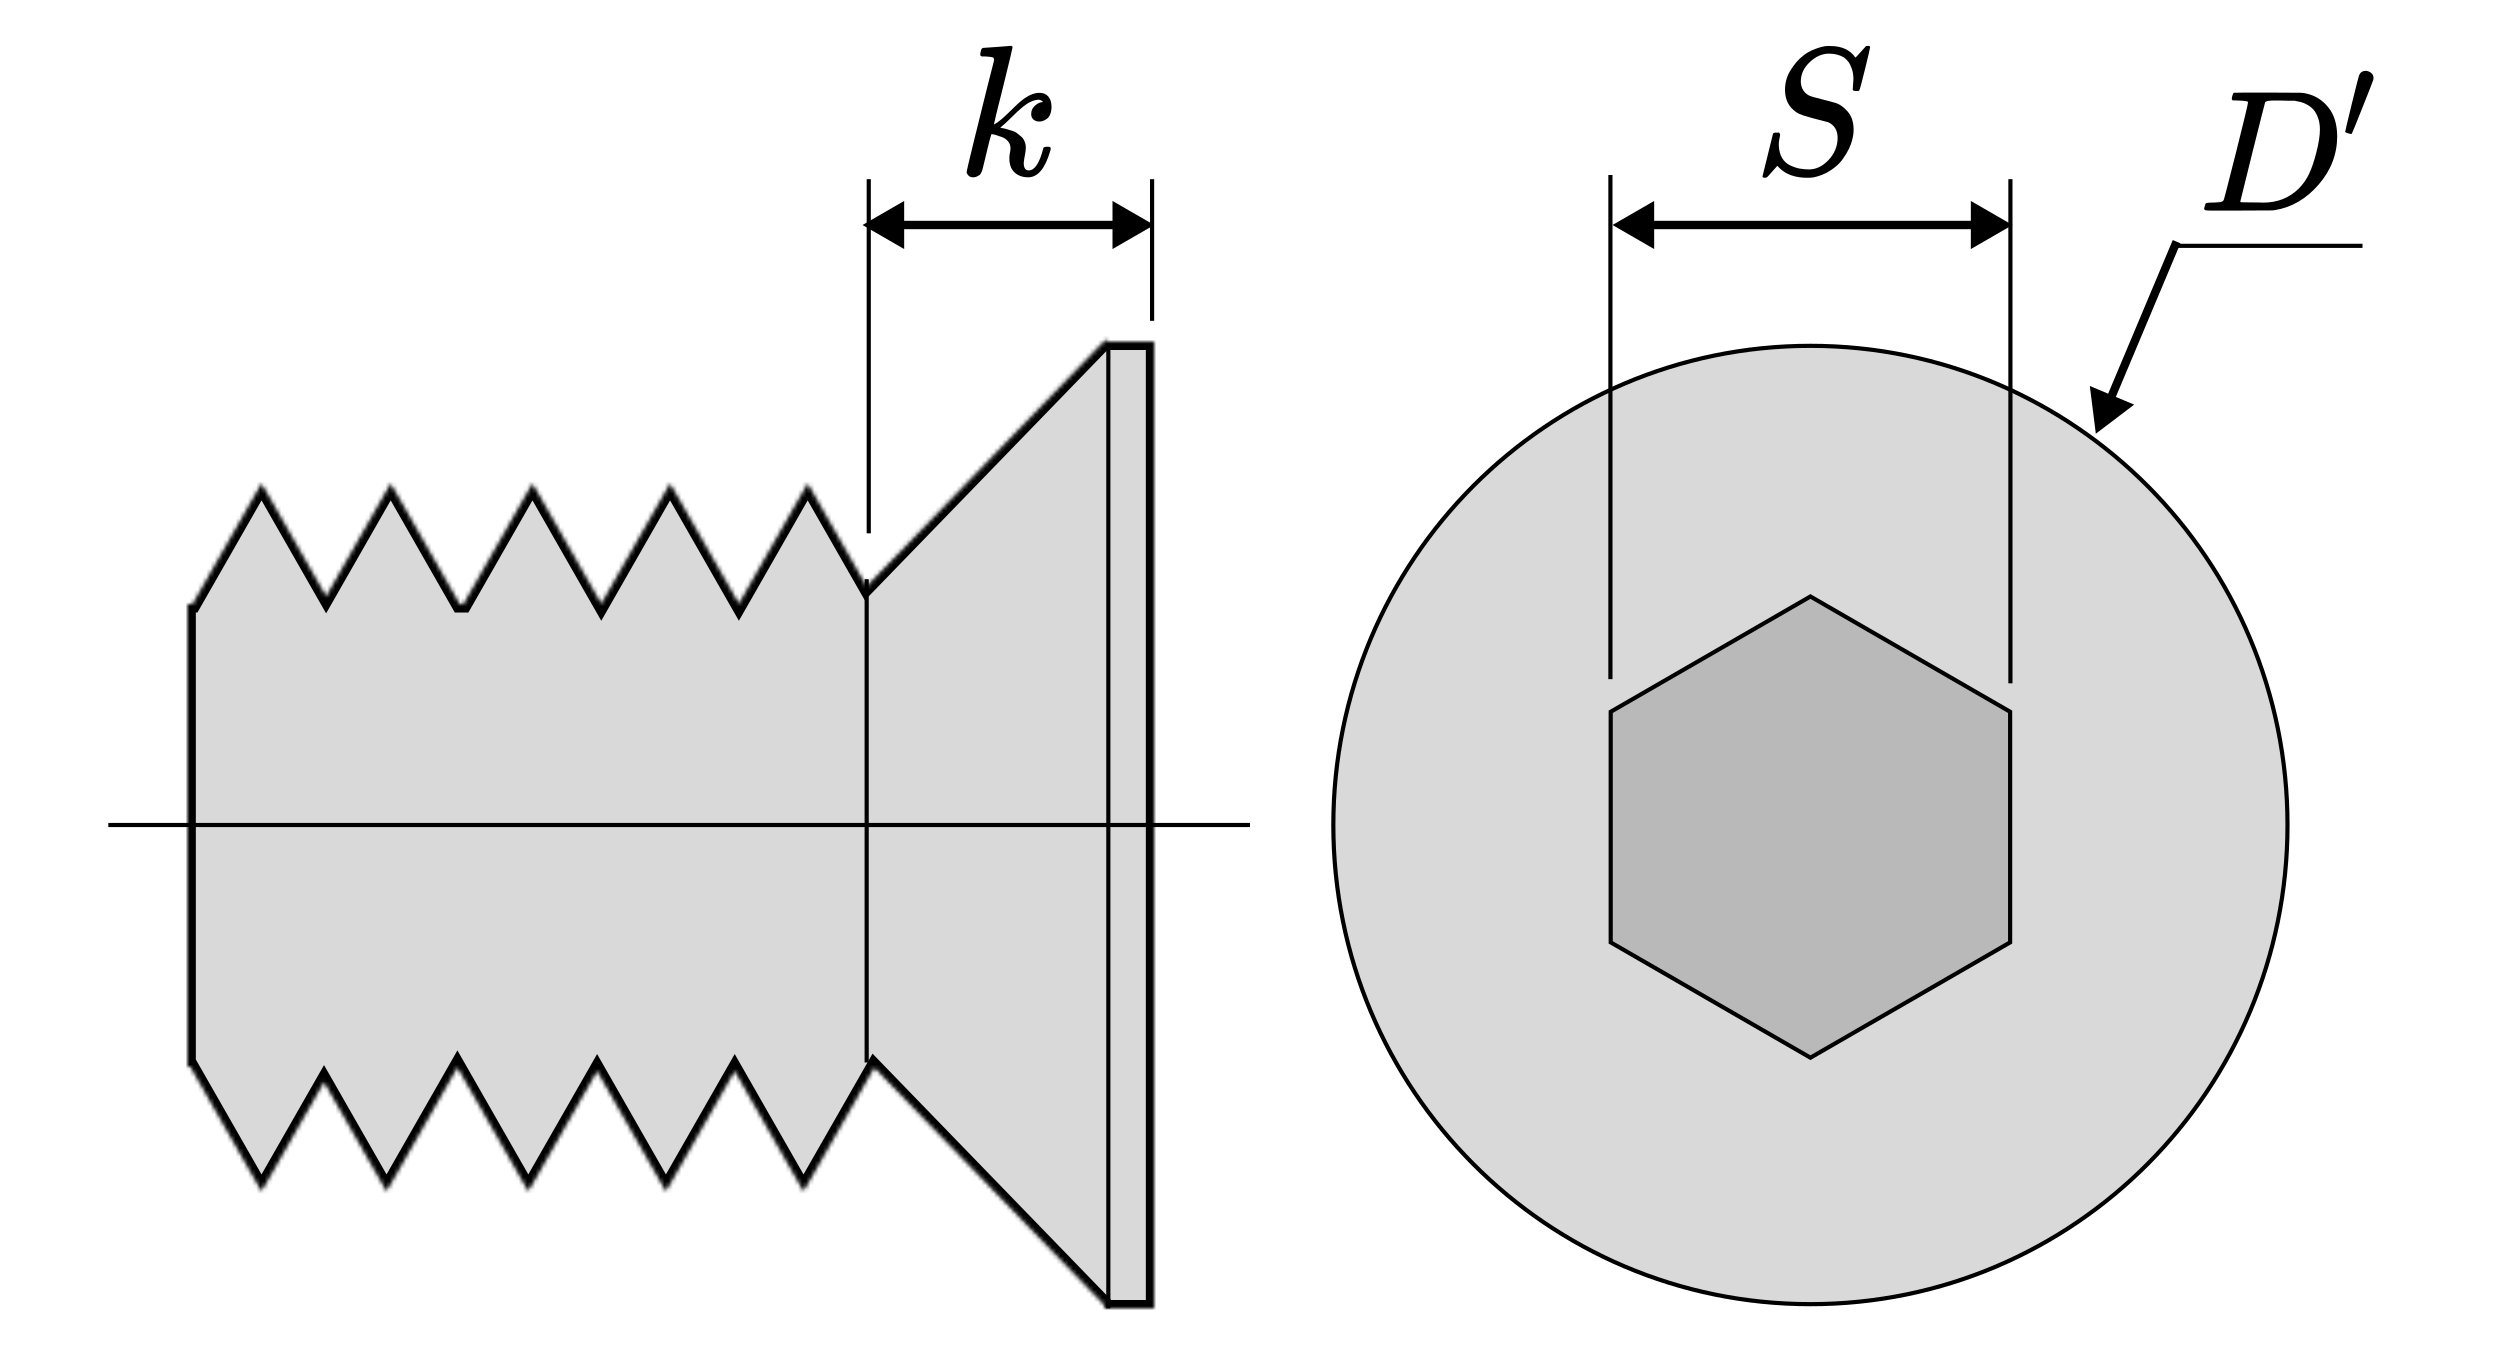
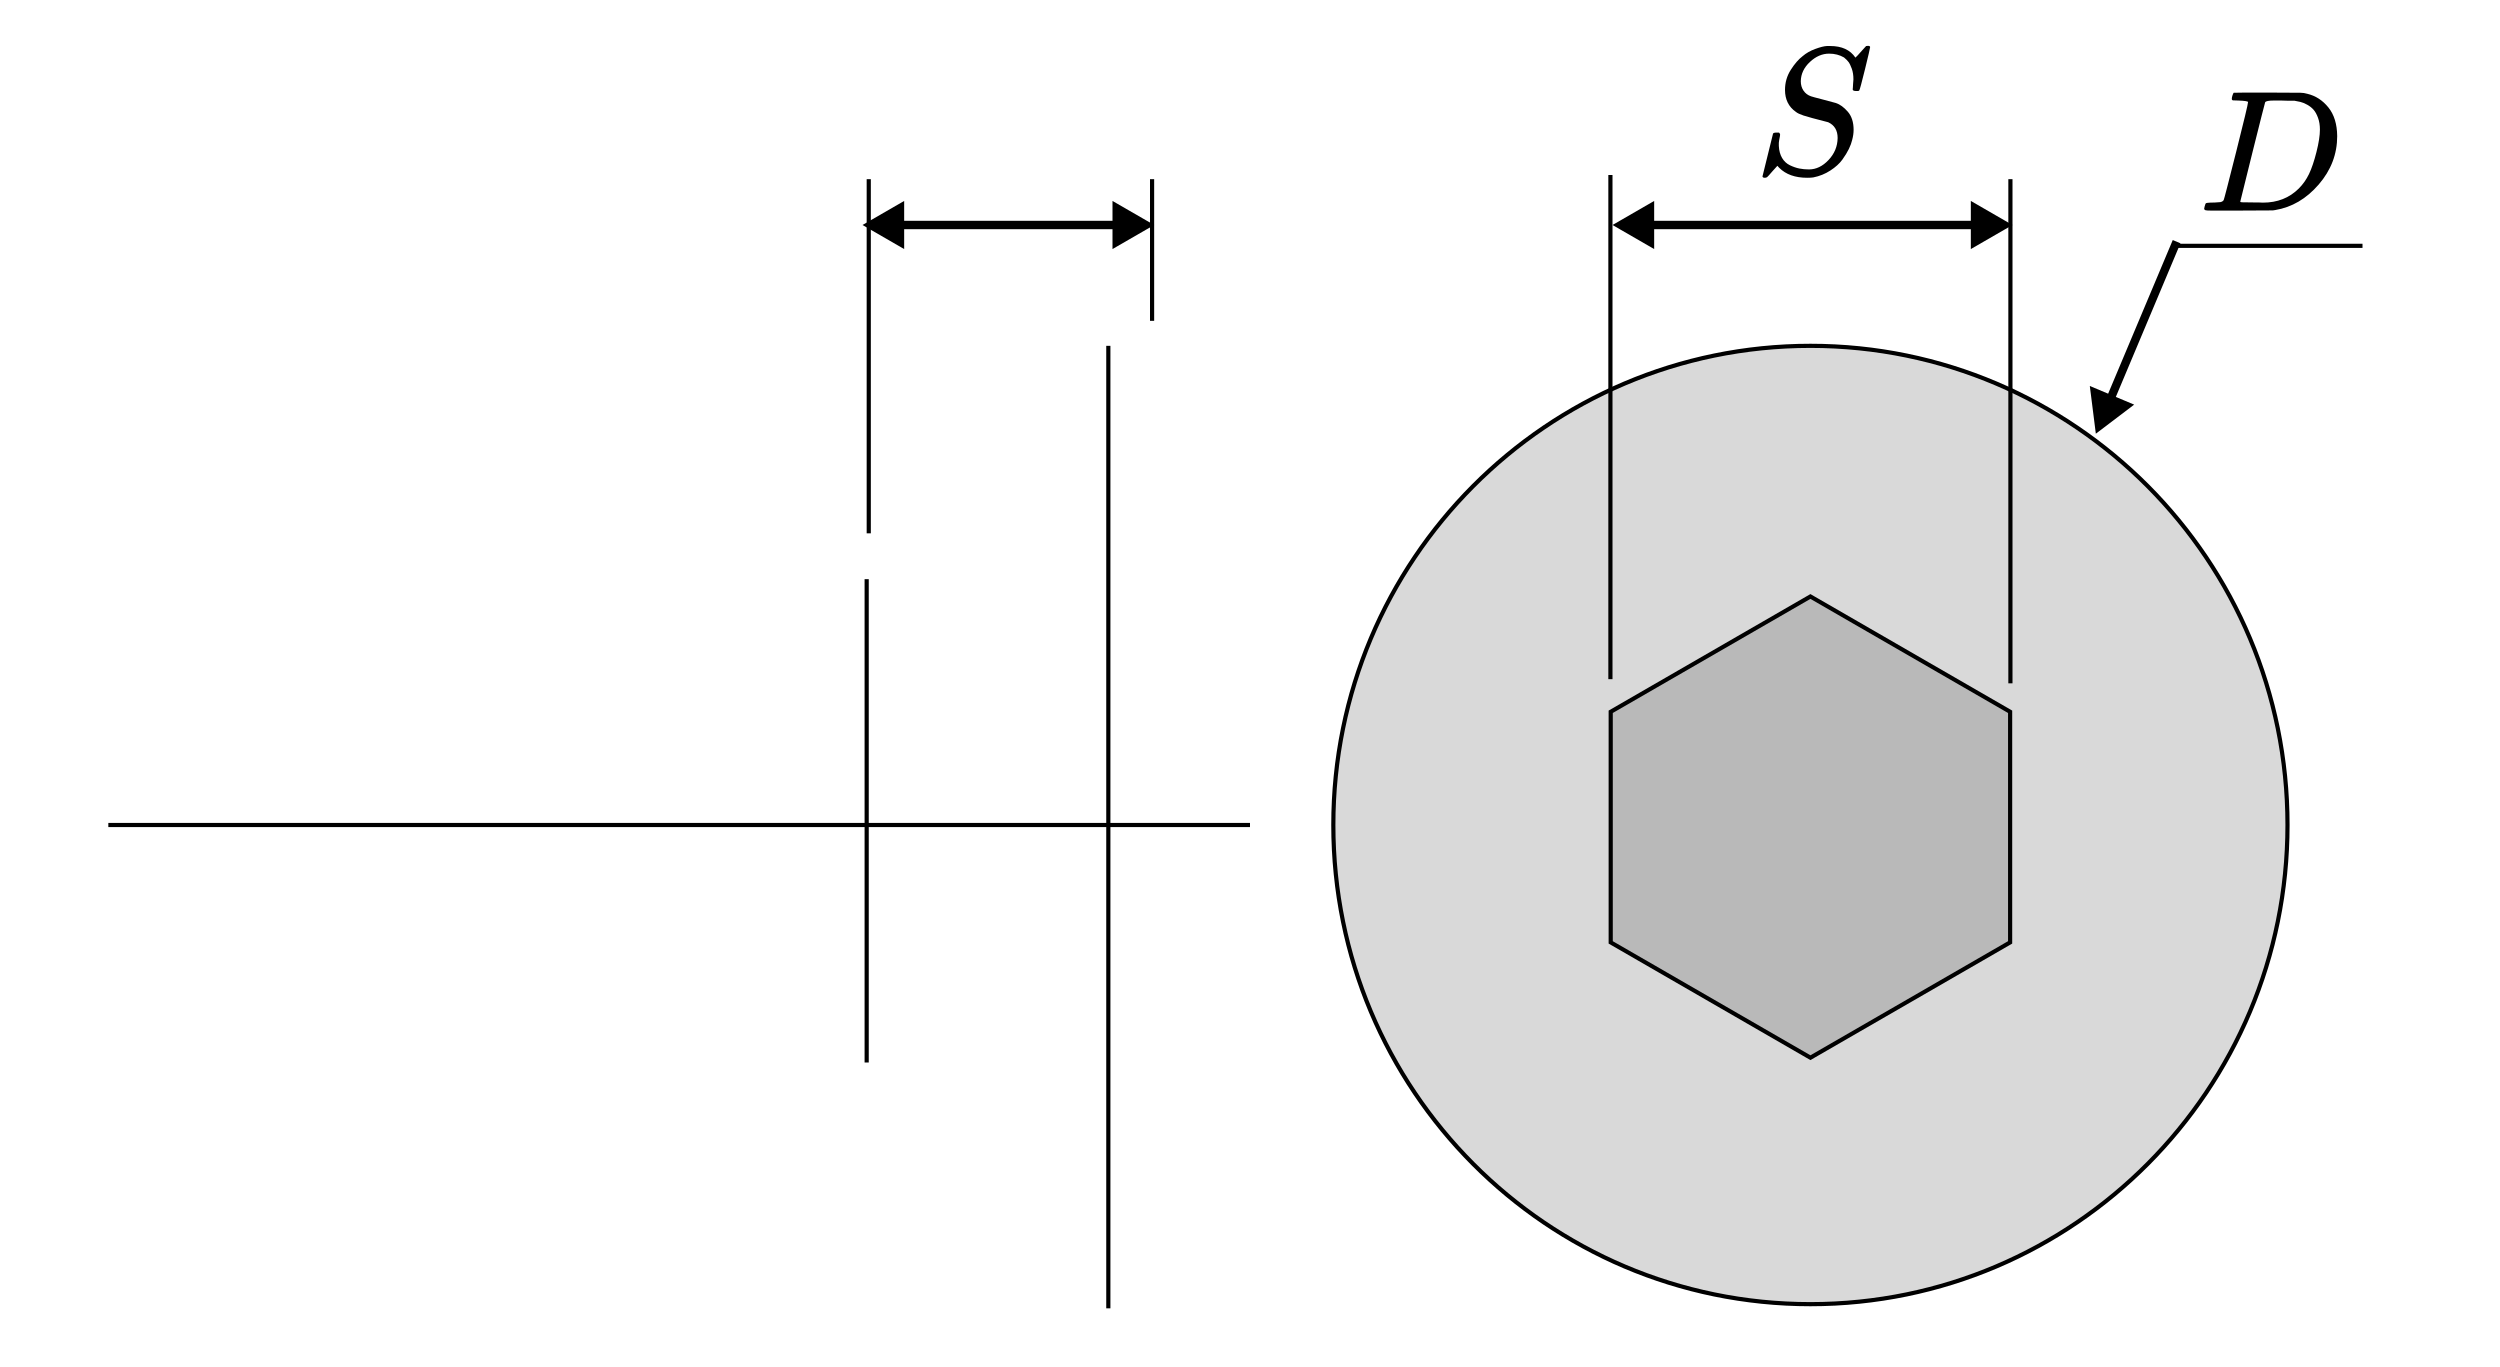
<svg xmlns="http://www.w3.org/2000/svg" width="600" height="328" viewBox="0 0 600 328" fill="none" preserveAspectRatio="xMidYMid meet">
  <rect width="600" height="328" fill="white" />
  <mask id="path-1-inside-1_713_445" fill="white">
-     <path fillRule="evenodd" clipRule="evenodd" d="M265 313.122L209.824 256.177L192.843 285.885L176.33 256.997L159.818 285.885L143.305 256.997L126.793 285.885L109.78 256.121L92.767 285.885L77.767 259.642L62.767 285.885L45.684 256H45V254.803L44.999 254.802H45V145H46.23L62.768 116.068L78.268 143.185L93.768 116.068L110.305 145H111.255L127.793 116.068L144.306 144.956L160.818 116.068L177.331 144.956L193.844 116.068L207.971 140.784L265.586 81.321V82H277V314H265V313.122Z" />
-   </mask>
-   <path fillRule="evenodd" clipRule="evenodd" d="M265 313.122L209.824 256.177L192.843 285.885L176.33 256.997L159.818 285.885L143.305 256.997L126.793 285.885L109.78 256.121L92.767 285.885L77.767 259.642L62.767 285.885L45.684 256H45V254.803L44.999 254.802H45V145H46.23L62.768 116.068L78.268 143.185L93.768 116.068L110.305 145H111.255L127.793 116.068L144.306 144.956L160.818 116.068L177.331 144.956L193.844 116.068L207.971 140.784L265.586 81.321V82H277V314H265V313.122Z" fill="#D9D9D9" />
+     </mask>
  <path d="M265 313.122H267V312.312L266.437 311.731L265 313.122ZM209.824 256.177L211.261 254.785L209.409 252.874L208.088 255.184L209.824 256.177ZM192.843 285.885L191.107 286.877L192.843 289.915L194.579 286.877L192.843 285.885ZM176.33 256.997L178.067 256.004L176.33 252.966L174.594 256.004L176.33 256.997ZM159.818 285.885L158.081 286.877L159.818 289.915L161.554 286.877L159.818 285.885ZM143.305 256.997L145.042 256.004L143.305 252.966L141.569 256.004L143.305 256.997ZM126.793 285.885L125.056 286.877L126.793 289.915L128.529 286.877L126.793 285.885ZM109.78 256.121L111.516 255.129L109.78 252.091L108.044 255.129L109.78 256.121ZM92.767 285.885L91.031 286.877L92.767 289.915L94.504 286.877L92.767 285.885ZM77.767 259.642L79.503 258.65L77.767 255.612L76.03 258.65L77.767 259.642ZM62.767 285.885L61.03 286.877L62.767 289.915L64.503 286.877L62.767 285.885ZM45.684 256L47.421 255.008L46.845 254H45.684V256ZM45 256H43V258H45V256ZM45 254.803H47V254.272L46.736 253.811L45 254.803ZM44.999 254.802V252.802H41.553L43.263 255.794L44.999 254.802ZM45 254.802V256.802H47V254.802H45ZM45 145V143H43V145H45ZM46.23 145V147H47.39L47.966 145.993L46.23 145ZM62.768 116.068L64.504 115.075L62.768 112.038L61.031 115.075L62.768 116.068ZM78.268 143.185L76.531 144.177L78.268 147.215L80.004 144.177L78.268 143.185ZM93.768 116.068L95.504 115.075L93.768 112.038L92.031 115.075L93.768 116.068ZM110.305 145L108.569 145.993L109.145 147H110.305V145ZM111.255 145V147H112.416L112.991 145.993L111.255 145ZM127.793 116.068L129.529 115.076L127.793 112.038L126.057 115.076L127.793 116.068ZM144.306 144.956L142.569 145.949L144.306 148.987L146.042 145.949L144.306 144.956ZM160.818 116.068L162.555 115.075L160.818 112.038L159.082 115.076L160.818 116.068ZM177.331 144.956L175.595 145.949L177.331 148.986L179.067 145.949L177.331 144.956ZM193.844 116.068L195.58 115.076L193.844 112.038L192.107 115.076L193.844 116.068ZM207.971 140.784L206.235 141.776L207.556 144.087L209.408 142.176L207.971 140.784ZM265.586 81.321H267.586V76.383L264.15 79.93L265.586 81.321ZM265.586 82H263.586V84H265.586V82ZM277 82H279V80H277V82ZM277 314V316H279V314H277ZM265 314H263V316H265V314ZM266.437 311.731L211.261 254.785L208.388 257.568L263.564 314.514L266.437 311.731ZM208.088 255.184L191.107 284.892L194.579 286.877L211.561 257.169L208.088 255.184ZM194.579 284.892L178.067 256.004L174.594 257.989L191.107 286.877L194.579 284.892ZM174.594 256.004L158.081 284.892L161.554 286.877L178.067 257.989L174.594 256.004ZM161.554 284.892L145.042 256.004L141.569 257.989L158.081 286.877L161.554 284.892ZM141.569 256.004L125.056 284.892L128.529 286.877L145.042 257.989L141.569 256.004ZM128.529 284.892L111.516 255.129L108.044 257.114L125.056 286.877L128.529 284.892ZM108.044 255.129L91.031 284.892L94.504 286.877L111.516 257.114L108.044 255.129ZM94.504 284.892L79.503 258.65L76.031 260.635L91.031 286.877L94.504 284.892ZM76.03 258.65L61.03 284.892L64.503 286.877L79.503 260.635L76.03 258.65ZM64.503 284.892L47.421 255.008L43.948 256.993L61.03 286.877L64.503 284.892ZM45.684 254H45V258H45.684V254ZM47 256V254.803H43V256H47ZM46.736 253.811L46.736 253.81L43.263 255.794L43.264 255.795L46.736 253.811ZM44.999 256.802H45V252.802H44.999V256.802ZM47 254.802V145H43V254.802H47ZM45 147H46.23V143H45V147ZM47.966 145.993L64.504 117.06L61.031 115.075L44.493 144.008L47.966 145.993ZM61.031 117.06L76.531 144.177L80.004 142.192L64.504 115.075L61.031 117.06ZM80.004 144.177L95.504 117.06L92.031 115.075L76.531 142.192L80.004 144.177ZM92.031 117.06L108.569 145.993L112.042 144.008L95.504 115.075L92.031 117.06ZM110.305 147H111.255V143H110.305V147ZM112.991 145.993L129.529 117.061L126.057 115.076L109.519 144.008L112.991 145.993ZM126.057 117.061L142.569 145.949L146.042 143.964L129.529 115.076L126.057 117.061ZM146.042 145.949L162.555 117.061L159.082 115.076L142.569 143.964L146.042 145.949ZM159.082 117.061L175.595 145.949L179.067 143.964L162.555 115.075L159.082 117.061ZM179.067 145.949L195.58 117.061L192.107 115.076L175.595 143.964L179.067 145.949ZM192.107 117.061L206.235 141.776L209.708 139.791L195.58 115.076L192.107 117.061ZM209.408 142.176L267.022 82.713L264.15 79.93L206.535 139.392L209.408 142.176ZM263.586 81.321V82H267.586V81.321H263.586ZM265.586 84H277V80H265.586V84ZM275 82V314H279V82H275ZM277 312H265V316H277V312ZM267 314V313.122H263V314H267Z" fill="black" mask="url(#path-1-inside-1_713_445)" />
  <line x1="26" y1="198" x2="300" y2="198" stroke="black" strokeWidth="2" strokeDasharray="2 4 6 8" />
  <line x1="567" y1="59" x2="522" y2="59" stroke="black" strokeWidth="2" />
  <line x1="208.5" y1="128" x2="208.5" y2="43" stroke="black" />
  <line x1="276.5" y1="77" x2="276.5" y2="43" stroke="black" />
  <path d="M503 104.09L512.199 97.11L501.555 92.634L503 104.09ZM507.411 96.181L523.306 58.388L521.462 57.612L505.567 95.406L507.411 96.181Z" fill="black" />
  <path d="M387 54L397 59.773L397 48.227L387 54ZM483 54L473 48.227L473 59.773L483 54ZM396 55L474 55L474 53L396 53L396 55Z" fill="black" />
  <path d="M207 54L217 59.773V48.227L207 54ZM277 54L267 48.227V59.773L277 54ZM216 55H268V53H216V55Z" fill="black" />
  <path d="M434.15 40.662C435.864 40.662 437.432 39.907 438.855 38.397C440.277 36.887 441.003 35.13 441.032 33.127C441.032 31.297 440.277 30.034 438.767 29.337C435.689 28.553 433.715 28.016 432.844 27.726C431.973 27.435 431.363 27.145 431.014 26.855C429.272 25.635 428.401 23.878 428.401 21.584C428.401 19.813 428.866 18.201 429.795 16.75C430.724 15.298 431.668 14.209 432.626 13.483C433.468 12.757 434.484 12.176 435.675 11.741C436.865 11.305 437.795 11.073 438.463 11.044H438.942H439.247C442.034 11.044 444.052 11.973 445.301 13.831C445.33 13.831 445.519 13.642 445.867 13.265C446.216 12.887 446.593 12.466 447 12.002C447.406 11.537 447.696 11.218 447.871 11.044C447.9 11.044 447.958 11.044 448.045 11.044C448.132 11.044 448.205 11.029 448.263 11C448.64 11 448.829 11.102 448.829 11.305C448.829 11.508 448.422 13.265 447.609 16.575C446.796 19.886 446.332 21.599 446.216 21.715C446.099 21.831 445.867 21.875 445.519 21.846C444.938 21.846 444.648 21.715 444.648 21.454C444.648 21.279 444.662 21.134 444.691 21.018C444.691 20.931 444.706 20.655 444.735 20.19C444.764 19.726 444.793 19.348 444.822 19.058C444.822 18.071 444.691 17.214 444.43 16.488C444.168 15.762 443.907 15.225 443.646 14.877C443.384 14.528 443.021 14.165 442.557 13.788C441.511 13.178 440.321 12.873 438.985 12.873C437.33 12.873 435.791 13.541 434.368 14.877C432.945 16.212 432.219 17.751 432.19 19.494C432.19 20.365 432.408 21.12 432.844 21.759C433.279 22.397 433.875 22.847 434.63 23.109C434.746 23.167 435.762 23.443 437.679 23.936C439.595 24.43 440.568 24.691 440.597 24.72C441.584 25.04 442.542 25.737 443.472 26.811C444.401 27.885 444.865 29.337 444.865 31.167C444.865 31.922 444.749 32.735 444.517 33.606C444.372 34.245 444.11 34.956 443.733 35.74C443.355 36.524 442.833 37.381 442.165 38.31C441.497 39.239 440.539 40.11 439.29 40.923C438.041 41.736 436.677 42.288 435.196 42.578C434.847 42.636 434.354 42.666 433.715 42.666C430.84 42.666 428.604 41.867 427.007 40.27L426.572 39.791L425.352 41.141C424.684 41.925 424.278 42.375 424.132 42.491C423.987 42.608 423.799 42.666 423.566 42.666C423.189 42.666 423 42.549 423 42.317C423 42.23 423.842 38.818 425.526 32.081C425.584 31.907 425.875 31.82 426.397 31.82H426.964C427.138 31.994 427.225 32.154 427.225 32.299C427.225 32.357 427.21 32.488 427.181 32.691C427.152 32.894 427.094 33.199 427.007 33.606C426.92 34.012 426.891 34.491 426.92 35.043C426.978 36.176 427.239 37.134 427.704 37.918C428.169 38.702 428.793 39.283 429.577 39.66C430.361 40.038 431.116 40.299 431.842 40.444C432.568 40.589 433.337 40.662 434.15 40.662Z" fill="black" />
  <path d="M549 198C549 261.517 497.733 313 434.5 313C371.267 313 320 261.517 320 198C320 134.483 371.267 83 434.5 83C497.733 83 549 134.483 549 198Z" fill="#D9D9D9" stroke="black" strokeWidth="2" />
-   <path d="M235.267 13.104C235.267 12.805 235.327 12.462 235.446 12.074C235.566 11.686 235.745 11.492 235.984 11.492C236.013 11.492 237.088 11.418 239.206 11.269C241.325 11.119 242.414 11.03 242.474 11C242.832 11 243.011 11.119 243.011 11.358C243.011 11.567 242.265 14.685 240.773 20.713C239.281 26.621 238.535 29.68 238.535 29.889C239.102 29.59 239.535 29.307 239.833 29.038C240.549 28.501 241.579 27.561 242.921 26.218C244.264 24.875 245.308 23.965 246.054 23.488C247.248 22.682 248.382 22.279 249.456 22.279C250.351 22.279 251.053 22.563 251.56 23.13C252.067 23.697 252.336 24.502 252.366 25.547C252.366 26.293 252.261 26.919 252.052 27.427C251.843 27.934 251.56 28.307 251.202 28.546C250.844 28.784 250.53 28.948 250.262 29.038C249.993 29.128 249.725 29.172 249.456 29.172C248.859 29.172 248.382 29.008 248.024 28.68C247.666 28.352 247.487 27.919 247.487 27.382C247.487 26.636 247.725 26.024 248.203 25.547C248.68 25.069 249.158 24.756 249.635 24.607L250.351 24.473C249.993 24.114 249.635 23.936 249.277 23.936H249.098C248.143 24.025 247.203 24.398 246.278 25.055C245.353 25.711 244.264 26.666 243.011 27.919C241.758 29.172 240.773 30.082 240.057 30.649C240.116 30.679 240.34 30.724 240.728 30.784C241.116 30.843 241.474 30.933 241.802 31.052C242.131 31.172 242.518 31.291 242.966 31.41C243.414 31.53 243.816 31.739 244.175 32.037C244.533 32.335 244.861 32.604 245.159 32.843C245.458 33.081 245.711 33.469 245.92 34.006C246.129 34.544 246.219 35.036 246.189 35.483C246.189 35.991 246.114 36.602 245.965 37.319C245.816 38.035 245.726 38.632 245.696 39.109C245.696 40.303 246.099 40.899 246.905 40.899C248.337 40.899 249.501 39.124 250.396 35.573C250.456 35.334 250.754 35.215 251.291 35.215H251.47C251.948 35.215 252.187 35.349 252.187 35.618C252.187 35.767 252.142 35.976 252.052 36.244C250.829 40.452 249.068 42.555 246.771 42.555C245.428 42.555 244.339 42.167 243.503 41.392C242.668 40.616 242.25 39.497 242.25 38.035C242.25 37.498 242.295 37.035 242.384 36.647C242.474 36.259 242.518 35.901 242.518 35.573C242.518 34.916 242.31 34.349 241.892 33.872C241.474 33.395 240.952 33.051 240.325 32.843C239.699 32.634 239.191 32.47 238.803 32.35C238.416 32.231 238.147 32.186 237.998 32.216H237.908C237.55 33.469 237.237 34.678 236.968 35.842C236.7 37.005 236.491 37.871 236.342 38.438C236.192 39.005 236.058 39.556 235.939 40.094C235.819 40.631 235.715 40.989 235.626 41.168C235.536 41.347 235.432 41.541 235.312 41.75C235.193 41.959 235.029 42.093 234.82 42.153C234.432 42.421 234.014 42.555 233.567 42.555C233.059 42.555 232.671 42.406 232.403 42.108C232.134 41.809 232 41.556 232 41.347C232 41.048 232.552 38.661 233.656 34.185C234.76 29.709 235.849 25.308 236.924 20.981L238.58 14.491C238.609 14.103 238.505 13.865 238.266 13.775C238.028 13.686 237.446 13.611 236.521 13.551H236.297C235.999 13.551 235.805 13.551 235.715 13.551C235.626 13.551 235.521 13.507 235.402 13.417C235.282 13.328 235.238 13.223 235.267 13.104Z" fill="black" />
  <line x1="208" y1="139" x2="208" y2="255" stroke="black" strokeWidth="2" />
  <line x1="266" y1="83" x2="266" y2="314" stroke="black" strokeWidth="2" />
  <path d="M386.57 170.827L434.5 143.155L482.43 170.827V226.173L434.5 253.845L386.57 226.173V170.827Z" fill="#B9B9B9" stroke="black" strokeWidth="2" />
  <line x1="386.5" y1="163" x2="386.5" y2="42" stroke="black" />
  <line x1="482.5" y1="164" x2="482.5" y2="43" stroke="black" />
  <path d="M539.532 24.502C539.532 24.308 538.744 24.184 537.168 24.128C536.533 24.128 536.118 24.115 535.924 24.087C535.731 24.059 535.634 23.935 535.634 23.714C535.634 23.493 535.689 23.216 535.8 22.884C535.911 22.553 536.007 22.346 536.09 22.262C536.146 22.235 538.896 22.221 544.341 22.221C548.958 22.249 551.542 22.262 552.095 22.262C552.648 22.262 553.201 22.346 553.754 22.511C555.744 22.981 557.43 24.073 558.812 25.787C560.194 27.501 560.899 29.795 560.927 32.67C560.927 36.982 559.448 40.852 556.49 44.28C553.532 47.707 550.05 49.753 546.041 50.416L545.461 50.499L537.417 50.541H532.815H530.617C529.954 50.541 529.525 50.513 529.332 50.458C529.138 50.402 529.028 50.278 529 50.084C529 50.029 529.041 49.836 529.124 49.504C529.235 49.062 529.346 48.813 529.456 48.758C529.567 48.702 529.885 48.661 530.41 48.633C531.156 48.633 531.985 48.592 532.898 48.509C533.285 48.426 533.547 48.26 533.685 48.011C533.768 47.901 534.763 44.058 536.671 36.484C538.578 28.91 539.532 24.916 539.532 24.502ZM556.78 31.094C556.78 30.044 556.628 29.104 556.324 28.275C556.02 27.445 555.661 26.796 555.246 26.326C554.832 25.856 554.32 25.455 553.712 25.123C553.104 24.792 552.565 24.571 552.095 24.46C551.625 24.349 551.141 24.253 550.644 24.17C550.589 24.17 550.395 24.17 550.063 24.17C549.732 24.17 549.331 24.17 548.861 24.17C548.391 24.17 547.935 24.156 547.493 24.128H545.71C544.493 24.128 543.802 24.267 543.637 24.543C543.581 24.654 542.572 28.634 540.61 36.484C538.647 44.335 537.666 48.301 537.666 48.384C537.666 48.495 537.818 48.55 538.122 48.55C538.426 48.55 539.49 48.564 541.315 48.592C541.453 48.592 541.715 48.592 542.102 48.592C542.489 48.592 542.821 48.606 543.098 48.633C546.58 48.633 549.455 47.5 551.722 45.233C552.717 44.238 553.532 43.077 554.168 41.75C554.804 40.423 555.398 38.668 555.951 36.484C556.504 34.301 556.78 32.504 556.78 31.094Z" fill="black" />
-   <path d="M564.279 32.156C564.162 32.156 563.898 32.097 563.488 31.98C563.077 31.862 562.862 31.745 562.843 31.628C562.843 31.491 563.38 29.224 564.455 24.827C565.53 20.43 566.126 18.133 566.243 17.938C566.536 17.313 567.045 17 567.768 17C568.158 17 568.569 17.146 568.999 17.44C569.429 17.733 569.644 18.163 569.644 18.729C569.644 18.827 569.624 18.974 569.585 19.169C569.566 19.306 568.715 21.485 567.035 25.706C565.354 29.928 564.484 32.058 564.426 32.097C564.367 32.136 564.318 32.156 564.279 32.156Z" fill="black" />
</svg>